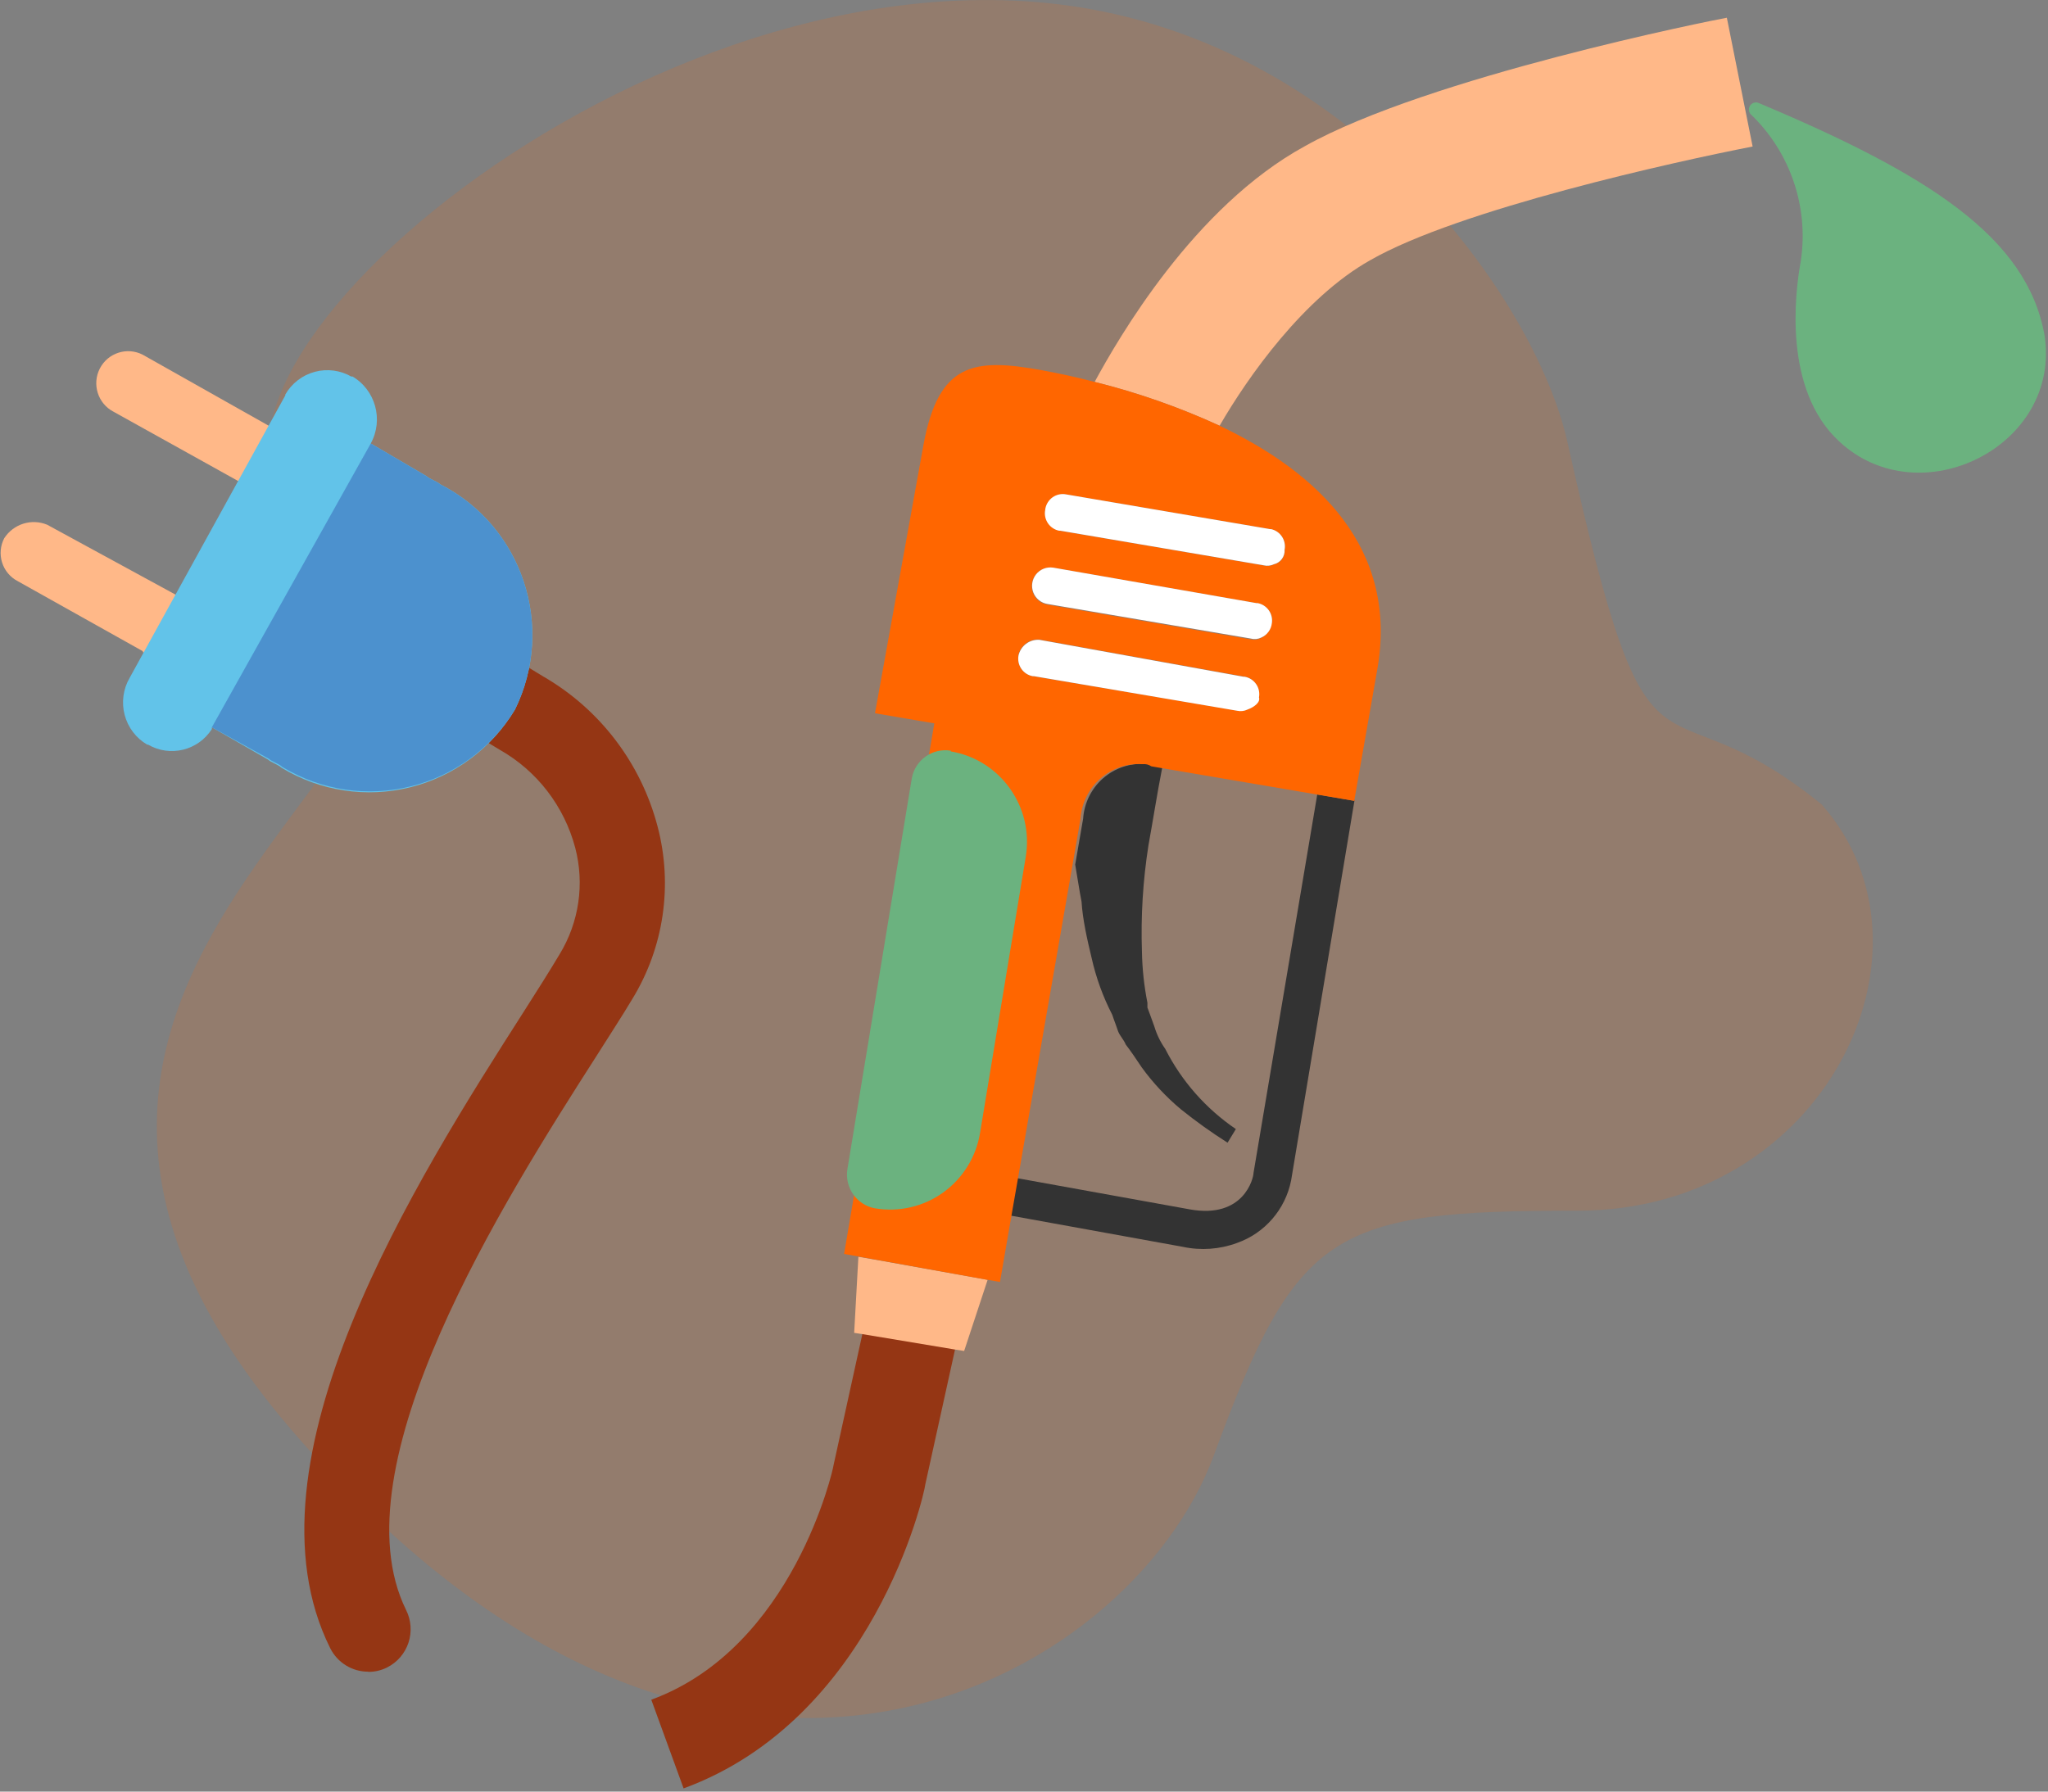
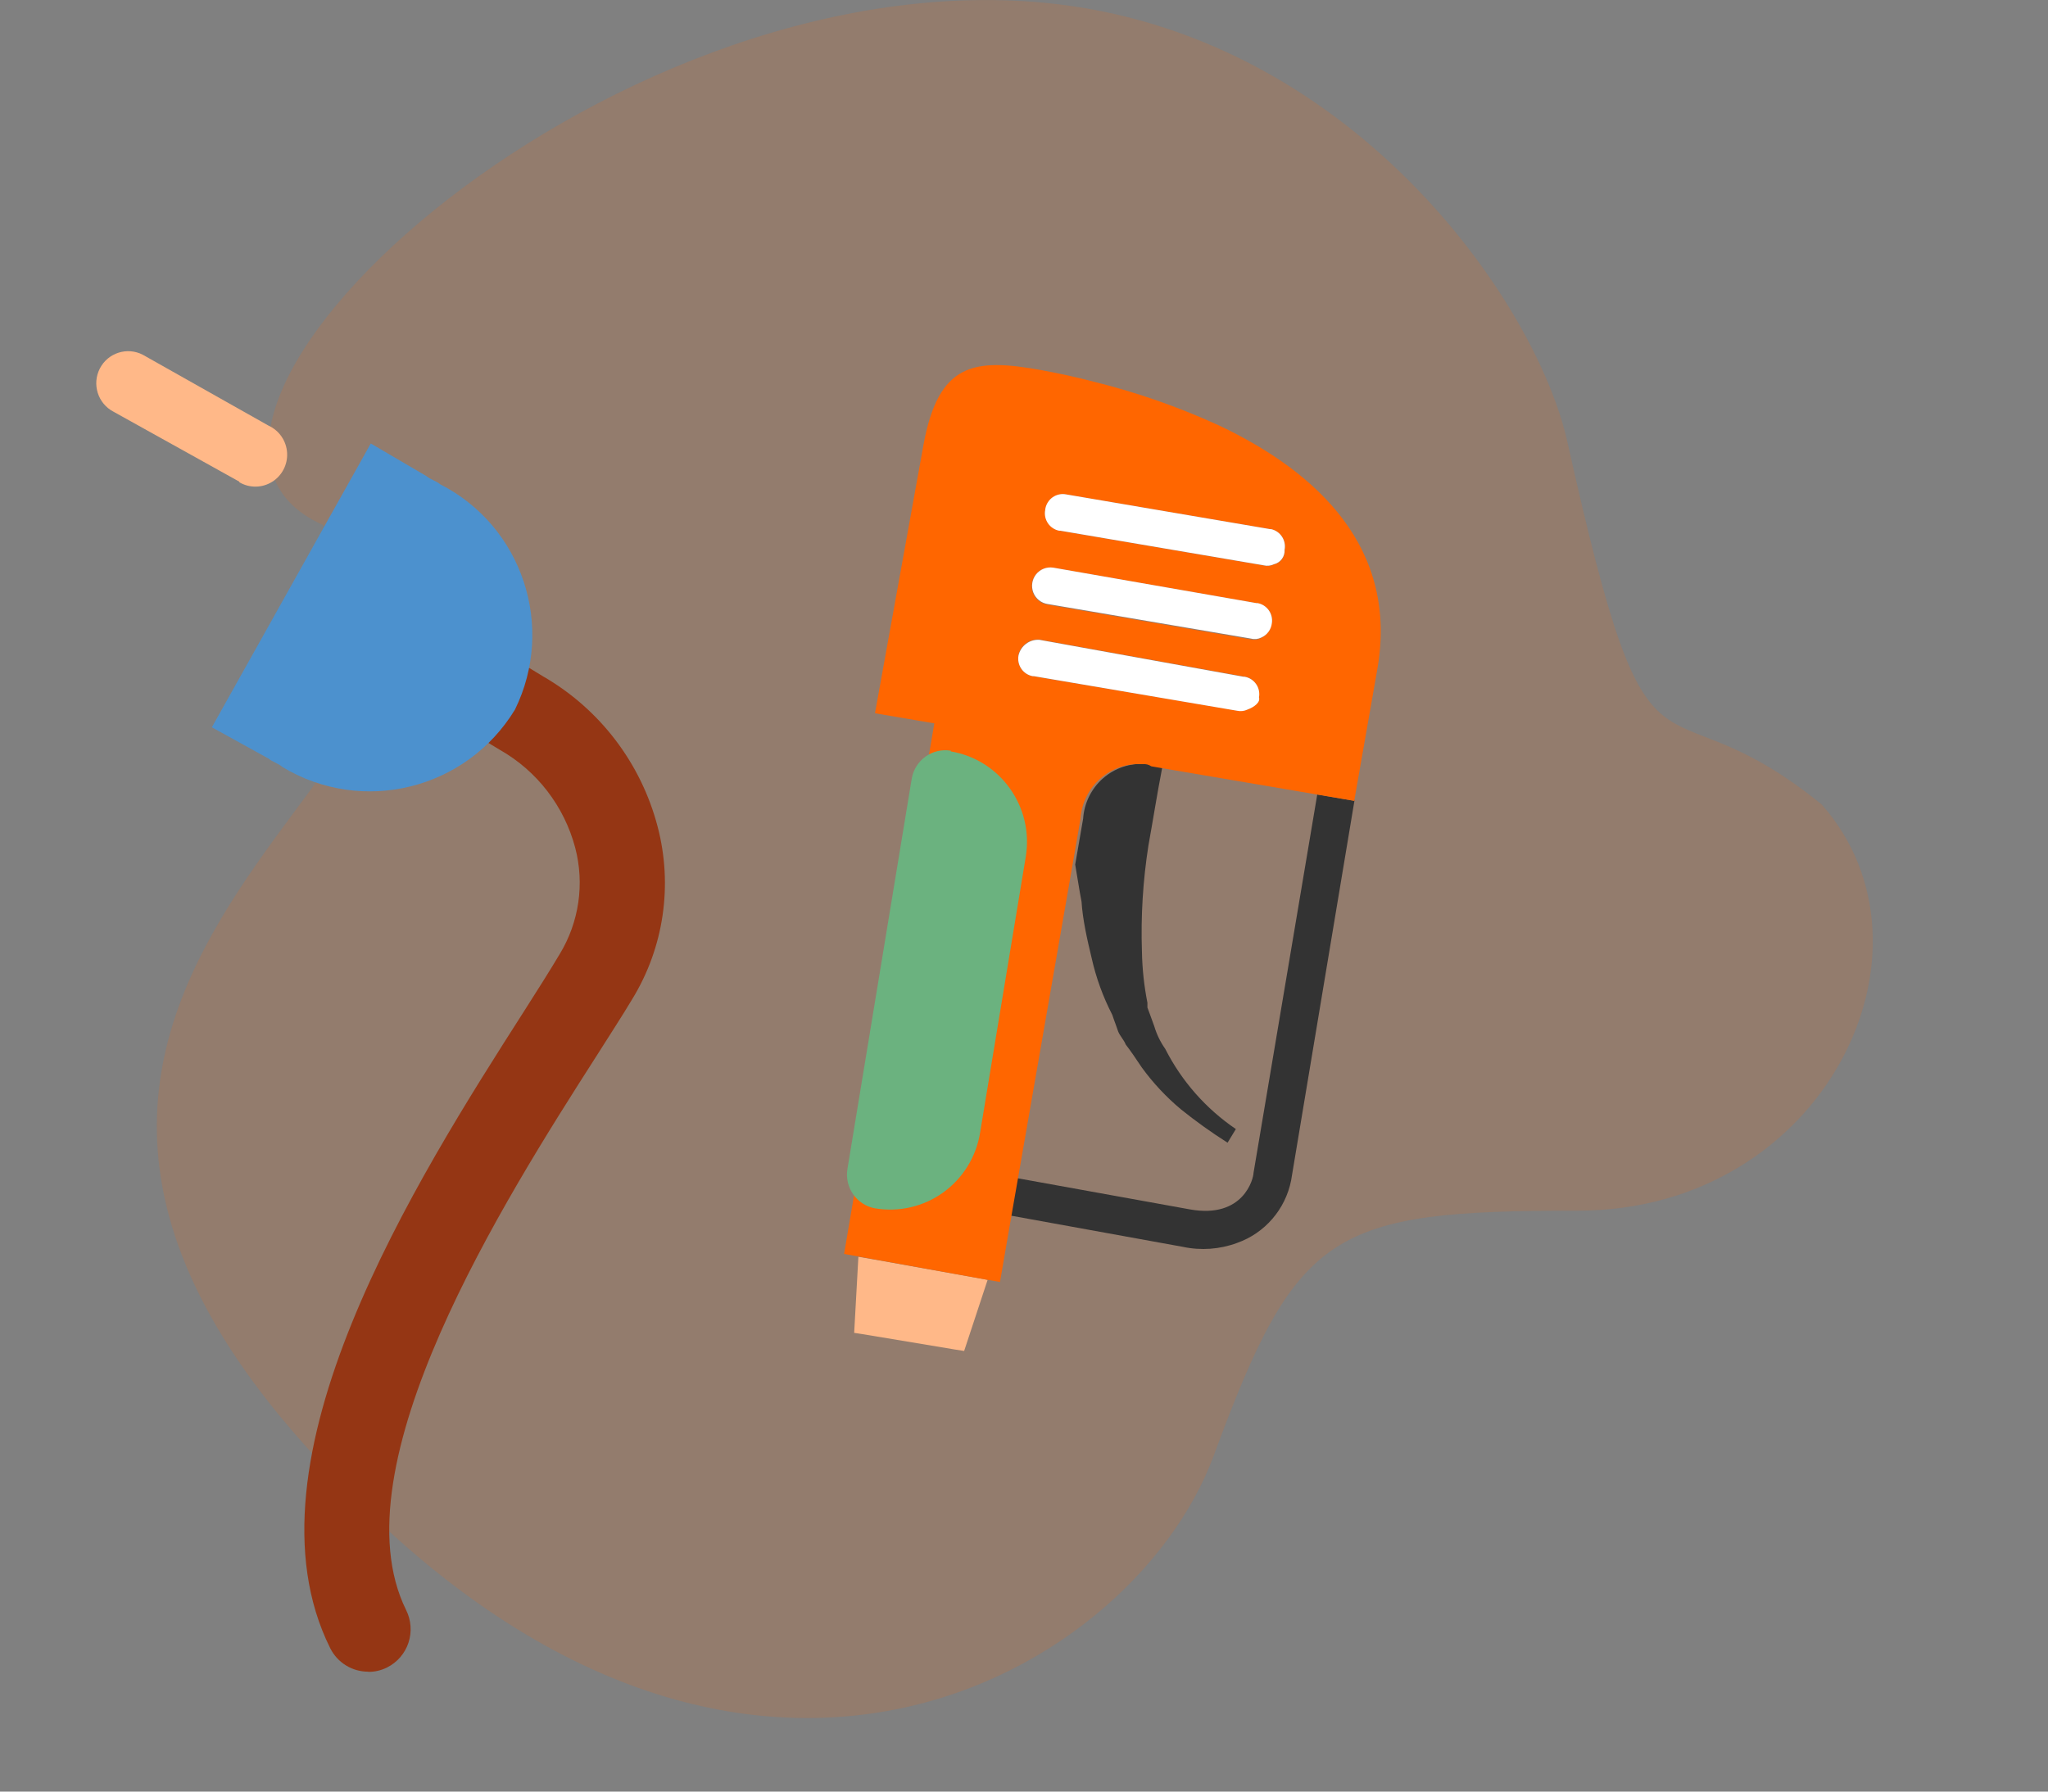
<svg xmlns="http://www.w3.org/2000/svg" width="80px" height="70px" viewBox="0 0 80 70" version="1.1">
  <rect x="0" y="0" width="80" height="70" fill="#808080" stroke="none" />
  <title>ibrida_benzina copy 2</title>
  <desc>Created with Sketch.</desc>
  <g id="03---Tipo-di-veicolo" stroke="none" stroke-width="1" fill="none" fill-rule="evenodd">
    <g id="Group-36" transform="translate(-38, -19)">
      <g id="ibrida_benzina-copy-2" transform="translate(38, 19)">
        <g id="Livello_1-2">
          <path d="M71.159,31.431 C76.179,37.107 71.262,47.302 61.641,47.302 C52.021,47.302 50.662,48.037 47.414,56.866 C44.166,65.696 27.862,75.15 11.338,55.813 C-5.186,36.476 23.883,28.173 12.593,20.501 C4.014,16.634 23.359,-1.573 40.828,0.111 C52.752,1.268 60,11.782 61.221,17.244 C64.566,32.269 64.566,26.073 71.159,31.431 Z" id="Path" fill="#FF6600" opacity="0.15" />
          <g id="Group" transform="translate(0, 0.693)">
            <path d="M14.386,64.622 C13.755,64.625 13.178,64.267 12.897,63.7 C9.269,56.409 16.269,45.389 20.483,38.798 C21,37.987 21.469,37.246 21.862,36.587 C22.62,35.342 22.84,33.84 22.469,32.429 C22.039,30.807 20.978,29.428 19.524,28.603 L18.972,28.27 C18.238,27.772 18.021,26.784 18.48,26.022 C18.938,25.26 19.91,24.993 20.69,25.415 L21.214,25.734 C23.43,27.01 25.043,29.128 25.69,31.611 C26.288,33.893 25.932,36.322 24.703,38.334 C24.29,39.027 23.807,39.761 23.283,40.593 C19.697,46.193 13.103,56.61 15.862,62.21 C16.061,62.606 16.095,63.065 15.957,63.487 C15.818,63.908 15.519,64.256 15.124,64.455 C14.895,64.571 14.642,64.631 14.386,64.629 L14.386,64.622 Z" id="Path" fill="#953614" fill-rule="nonzero" />
            <path d="M9.345,18.124 L4.434,15.393 C3.823,15.075 3.584,14.32 3.9,13.705 C4.216,13.091 4.968,12.851 5.579,13.168 L5.579,13.168 L10.497,15.941 C10.912,16.133 11.188,16.54 11.215,16.999 C11.242,17.458 11.016,17.894 10.626,18.135 C10.237,18.376 9.747,18.382 9.352,18.151 L9.345,18.124 Z" id="Path" fill="#FFB888" fill-rule="nonzero" />
-             <path d="M5.579,24.75 L0.69,22.012 C0.398,21.86 0.179,21.597 0.081,21.283 C-0.017,20.968 0.013,20.627 0.166,20.335 C0.526,19.778 1.229,19.557 1.841,19.808 L6.855,22.539 C7.153,22.696 7.374,22.967 7.469,23.291 C7.564,23.615 7.524,23.964 7.359,24.257 C6.989,24.867 6.219,25.095 5.579,24.784 L5.579,24.75 Z" id="Path" fill="#FFB888" fill-rule="nonzero" />
-             <path d="M13.738,14.028 C13.303,13.774 12.785,13.704 12.298,13.834 C11.812,13.964 11.397,14.283 11.145,14.721 L11.145,14.755 L5.062,25.796 C4.809,26.233 4.74,26.754 4.87,27.243 C4.999,27.731 5.316,28.148 5.752,28.402 L5.786,28.402 C6.645,28.9 7.741,28.631 8.276,27.792 L8.276,27.723 L8.276,27.723 L10.469,28.984 L10.469,28.984 C10.572,29.088 10.89,29.192 10.993,29.303 C12.503,30.219 14.313,30.494 16.024,30.068 C17.736,29.641 19.208,28.548 20.117,27.03 C21.707,23.786 20.403,19.861 17.193,18.228 C17.09,18.124 16.772,18.02 16.669,17.916 L16.669,17.916 L14.483,16.634 L14.483,16.634 C14.992,15.704 14.667,14.536 13.752,14.007 L13.738,14.028 Z" id="Path" fill="#62C3E9" fill-rule="nonzero" />
            <path d="M10.497,28.95 C10.6,29.053 10.917,29.157 11.021,29.268 C14.149,31.163 18.214,30.163 20.117,27.03 C21.707,23.786 20.403,19.861 17.193,18.228 C17.09,18.124 16.772,18.02 16.669,17.916 L14.483,16.634 L8.276,27.723 L10.497,28.95 Z" id="Path" fill="#4C91CE" fill-rule="nonzero" />
            <path d="M48.966,45.133 L51.428,30.35 L45.269,29.303 C45.069,30.322 44.91,31.382 44.731,32.339 C44.515,33.713 44.429,35.106 44.476,36.497 C44.488,37.167 44.56,37.835 44.69,38.493 L44.69,38.59 L44.69,38.68 L44.786,38.957 C44.855,39.138 44.883,39.228 44.952,39.415 C45.046,39.729 45.191,40.027 45.379,40.295 C46.02,41.557 46.969,42.635 48.138,43.428 L47.814,43.961 C47.183,43.561 46.576,43.126 45.993,42.658 C45.421,42.18 44.909,41.633 44.469,41.03 C44.248,40.697 44.021,40.337 43.834,40.122 C43.766,39.942 43.607,39.789 43.538,39.609 L43.441,39.332 L43.372,39.145 L43.448,38.957 C43.085,38.254 42.814,37.506 42.641,36.733 C42.462,35.97 42.29,35.201 42.145,34.529 C42.055,34.078 41.986,33.579 41.897,33.073 L39.766,45.341 L46.51,46.56 C48.607,46.935 48.966,45.348 48.966,45.133 Z" id="Path" />
-             <path d="M50.972,5.018 C46.634,7.388 43.683,12.531 42.759,14.229 C44.436,14.646 46.07,15.219 47.641,15.941 C48.745,14.028 50.938,10.923 53.524,9.474 C56.972,7.492 65.462,5.614 68.462,5.032 L67.455,0 C66.966,0.083 55.779,2.315 50.972,5.018 Z" id="Path" fill="#FFB888" fill-rule="nonzero" />
-             <path d="M32.559,56.561 C32.559,56.651 31.007,63.679 25.441,65.717 L26.703,69.182 C34.097,66.472 36.097,57.74 36.145,57.303 L37.31,52.015 L33.69,51.412 L32.559,56.561 Z" id="Path" fill="#953614" fill-rule="nonzero" />
            <polygon id="Path" fill="#FFB888" fill-rule="nonzero" points="34.131 48.515 33.531 48.411 33.366 51.384 33.69 51.433 37.31 52.036 37.662 52.091 38.579 49.312" />
            <path d="M51.455,30.35 L48.966,45.133 C48.966,45.348 48.579,46.935 46.483,46.56 L39.738,45.341 L39.483,46.803 L46.207,48.023 C46.913,48.174 47.647,48.121 48.324,47.87 C49.406,47.488 50.208,46.561 50.434,45.431 L52.917,30.537 L52.917,30.537 L52.917,30.599 L51.455,30.35 Z" id="Path" fill="#333333" fill-rule="nonzero" />
            <path d="M42.641,36.733 C42.814,37.506 43.085,38.254 43.448,38.957 L43.51,39.138 L43.579,39.325 L43.676,39.602 C43.745,39.782 43.903,39.935 43.972,40.115 C44.159,40.357 44.386,40.69 44.607,41.023 C45.047,41.626 45.559,42.173 46.131,42.651 C46.714,43.119 47.321,43.554 47.952,43.954 L48.276,43.421 C47.107,42.628 46.158,41.55 45.517,40.288 C45.328,40.02 45.184,39.723 45.09,39.408 C45.021,39.221 44.993,39.131 44.924,38.95 L44.821,38.673 L44.821,38.583 L44.821,38.486 C44.691,37.828 44.619,37.16 44.607,36.49 C44.56,35.099 44.646,33.707 44.862,32.332 C45.041,31.348 45.2,30.315 45.4,29.296 L45.083,29.241 C44.984,29.172 44.864,29.143 44.745,29.157 C44.14,29.116 43.544,29.317 43.087,29.717 C42.63,30.118 42.351,30.684 42.31,31.292 L42.31,31.292 L42,33.087 C42.09,33.593 42.159,34.092 42.248,34.536 C42.29,35.222 42.462,35.991 42.641,36.733 Z" id="Path" fill="#333333" fill-rule="nonzero" />
            <path d="M47.641,15.941 C46.07,15.219 44.436,14.646 42.759,14.229 C42.069,14.049 41.379,13.896 40.69,13.771 C38.034,13.286 36.655,13.48 36.069,16.71 L34.179,27.175 L36.497,27.57 L32.972,48.3 L34.131,48.508 L38.579,49.312 L39.062,49.395 L39.51,46.803 L39.766,45.341 L41.897,33.094 L42.207,31.299 C42.292,30.036 43.378,29.081 44.634,29.164 L44.634,29.164 C44.753,29.15 44.874,29.179 44.972,29.248 L45.29,29.303 L51.448,30.35 L52.91,30.599 L52.91,30.537 L53.793,25.505 C54.655,20.73 51.469,17.763 47.641,15.941 Z M49.179,26.551 C49.241,26.732 49,26.926 48.731,27.023 C48.607,27.083 48.466,27.1 48.331,27.071 L40.393,25.734 C40.207,25.715 40.037,25.621 39.921,25.473 C39.805,25.325 39.754,25.137 39.779,24.95 C39.779,24.95 39.779,24.916 39.779,24.902 C39.866,24.526 40.21,24.269 40.593,24.292 L48.566,25.734 C48.749,25.753 48.917,25.845 49.032,25.989 C49.148,26.134 49.201,26.319 49.179,26.503 C49.174,26.523 49.174,26.545 49.179,26.565 L49.179,26.551 Z M49.655,23.675 C49.63,23.926 49.472,24.144 49.241,24.244 C49.117,24.306 48.975,24.32 48.841,24.285 L40.931,22.934 C40.533,22.878 40.255,22.509 40.31,22.109 C40.366,21.709 40.733,21.43 41.131,21.485 L41.131,21.485 L49.076,22.871 C49.259,22.89 49.427,22.983 49.543,23.127 C49.658,23.272 49.711,23.457 49.69,23.641 C49.676,23.65 49.665,23.662 49.655,23.675 Z M50.186,20.792 C50.203,21.059 50.025,21.3 49.766,21.36 C49.643,21.419 49.504,21.434 49.372,21.402 L41.434,20.05 C41.042,19.993 40.77,19.627 40.828,19.233 C40.885,18.838 41.249,18.565 41.641,18.623 L49.579,19.974 C49.763,19.993 49.931,20.086 50.046,20.23 C50.161,20.375 50.214,20.56 50.193,20.744 C50.187,20.759 50.185,20.776 50.186,20.792 Z" id="Shape" fill="#FF6600" fill-rule="nonzero" />
            <path d="M40.6,24.306 C40.217,24.282 39.873,24.54 39.786,24.916 C39.752,25.098 39.792,25.286 39.897,25.439 C40.002,25.591 40.163,25.695 40.345,25.727 L40.393,25.727 L48.331,27.078 C48.466,27.107 48.607,27.09 48.731,27.03 C49,26.933 49.241,26.739 49.179,26.558 C49.213,26.375 49.173,26.186 49.066,26.034 C48.96,25.881 48.797,25.778 48.614,25.748 L48.572,25.748 L40.6,24.306 Z" id="Path" fill="#FFFFFF" fill-rule="nonzero" />
            <path d="M40.828,19.233 C40.793,19.414 40.832,19.601 40.936,19.753 C41.039,19.905 41.199,20.01 41.379,20.044 L41.428,20.044 L49.366,21.395 C49.497,21.427 49.636,21.412 49.759,21.353 C50.018,21.293 50.196,21.053 50.179,20.785 C50.248,20.419 50.016,20.064 49.655,19.981 L49.614,19.981 L41.641,18.623 C41.46,18.588 41.273,18.629 41.121,18.734 C40.97,18.84 40.866,19.002 40.834,19.184 C40.834,19.184 40.828,19.219 40.828,19.233 Z" id="Path" fill="#FFFFFF" fill-rule="nonzero" />
            <path d="M41.138,21.485 C40.885,21.447 40.632,21.547 40.472,21.747 C40.313,21.948 40.272,22.219 40.365,22.458 C40.459,22.697 40.672,22.868 40.924,22.906 L40.924,22.906 L48.869,24.257 C49.003,24.293 49.145,24.278 49.269,24.216 C49.5,24.116 49.658,23.899 49.683,23.648 C49.733,23.28 49.487,22.938 49.124,22.871 L49.076,22.871 L41.138,21.485 Z" id="Path" fill="#FFFFFF" fill-rule="nonzero" />
          </g>
        </g>
-         <path d="M70.345,10.195 C70.11,11.456 69.655,15.227 71.841,17.244 C74.993,20.189 80.545,17.431 79.862,13.085 C79.172,9.259 75.317,6.806 68.69,4.02 C68.571,3.975 68.437,4.017 68.365,4.122 C68.293,4.227 68.302,4.368 68.386,4.463 C69.929,5.939 70.66,8.078 70.345,10.195 L70.345,10.195 Z" id="Path" fill="#6BB27F" fill-rule="nonzero" />
        <path d="M37.138,29.358 L37.138,29.358 C39.077,29.684 40.389,31.526 40.069,33.475 L40.069,33.475 L38.283,44.266 C38.129,45.203 37.611,46.04 36.842,46.593 C36.074,47.145 35.118,47.368 34.186,47.212 L34.186,47.212 C33.466,47.085 32.983,46.398 33.103,45.673 L35.614,30.426 C35.737,29.699 36.421,29.21 37.145,29.331 L37.138,29.358 Z" id="Path" fill="#6BB27F" fill-rule="nonzero" />
      </g>
    </g>
  </g>
</svg>